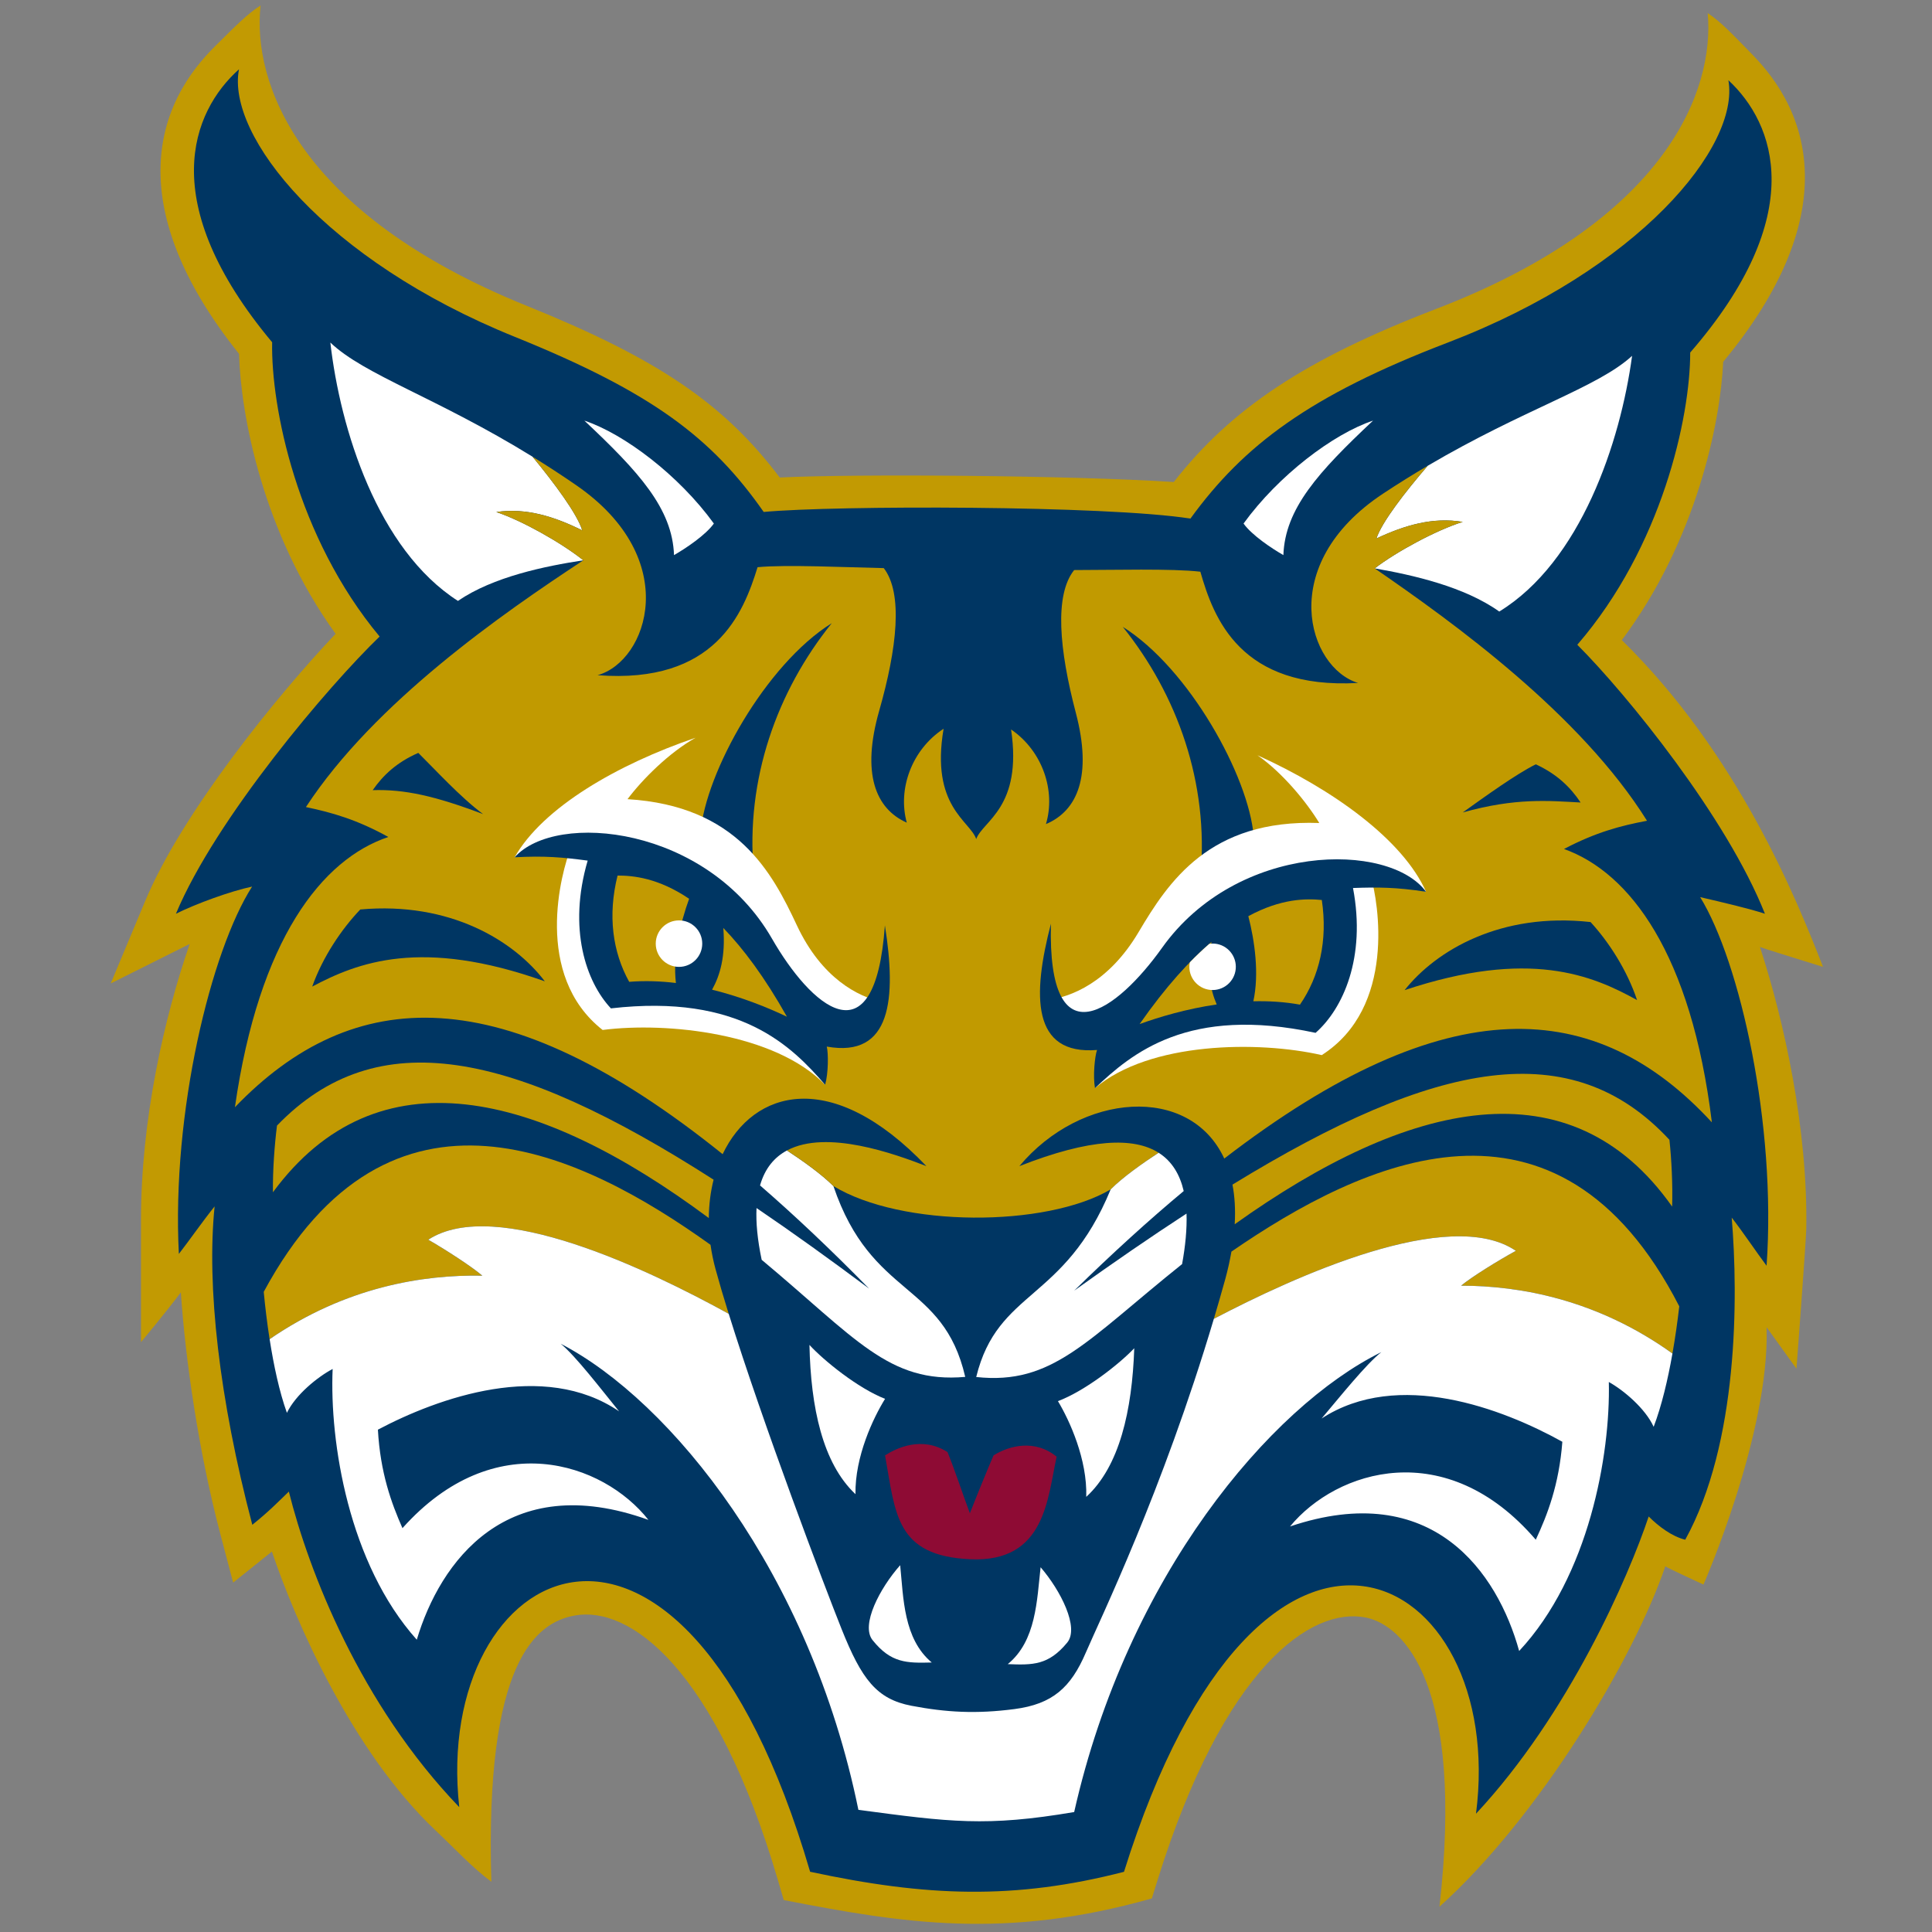
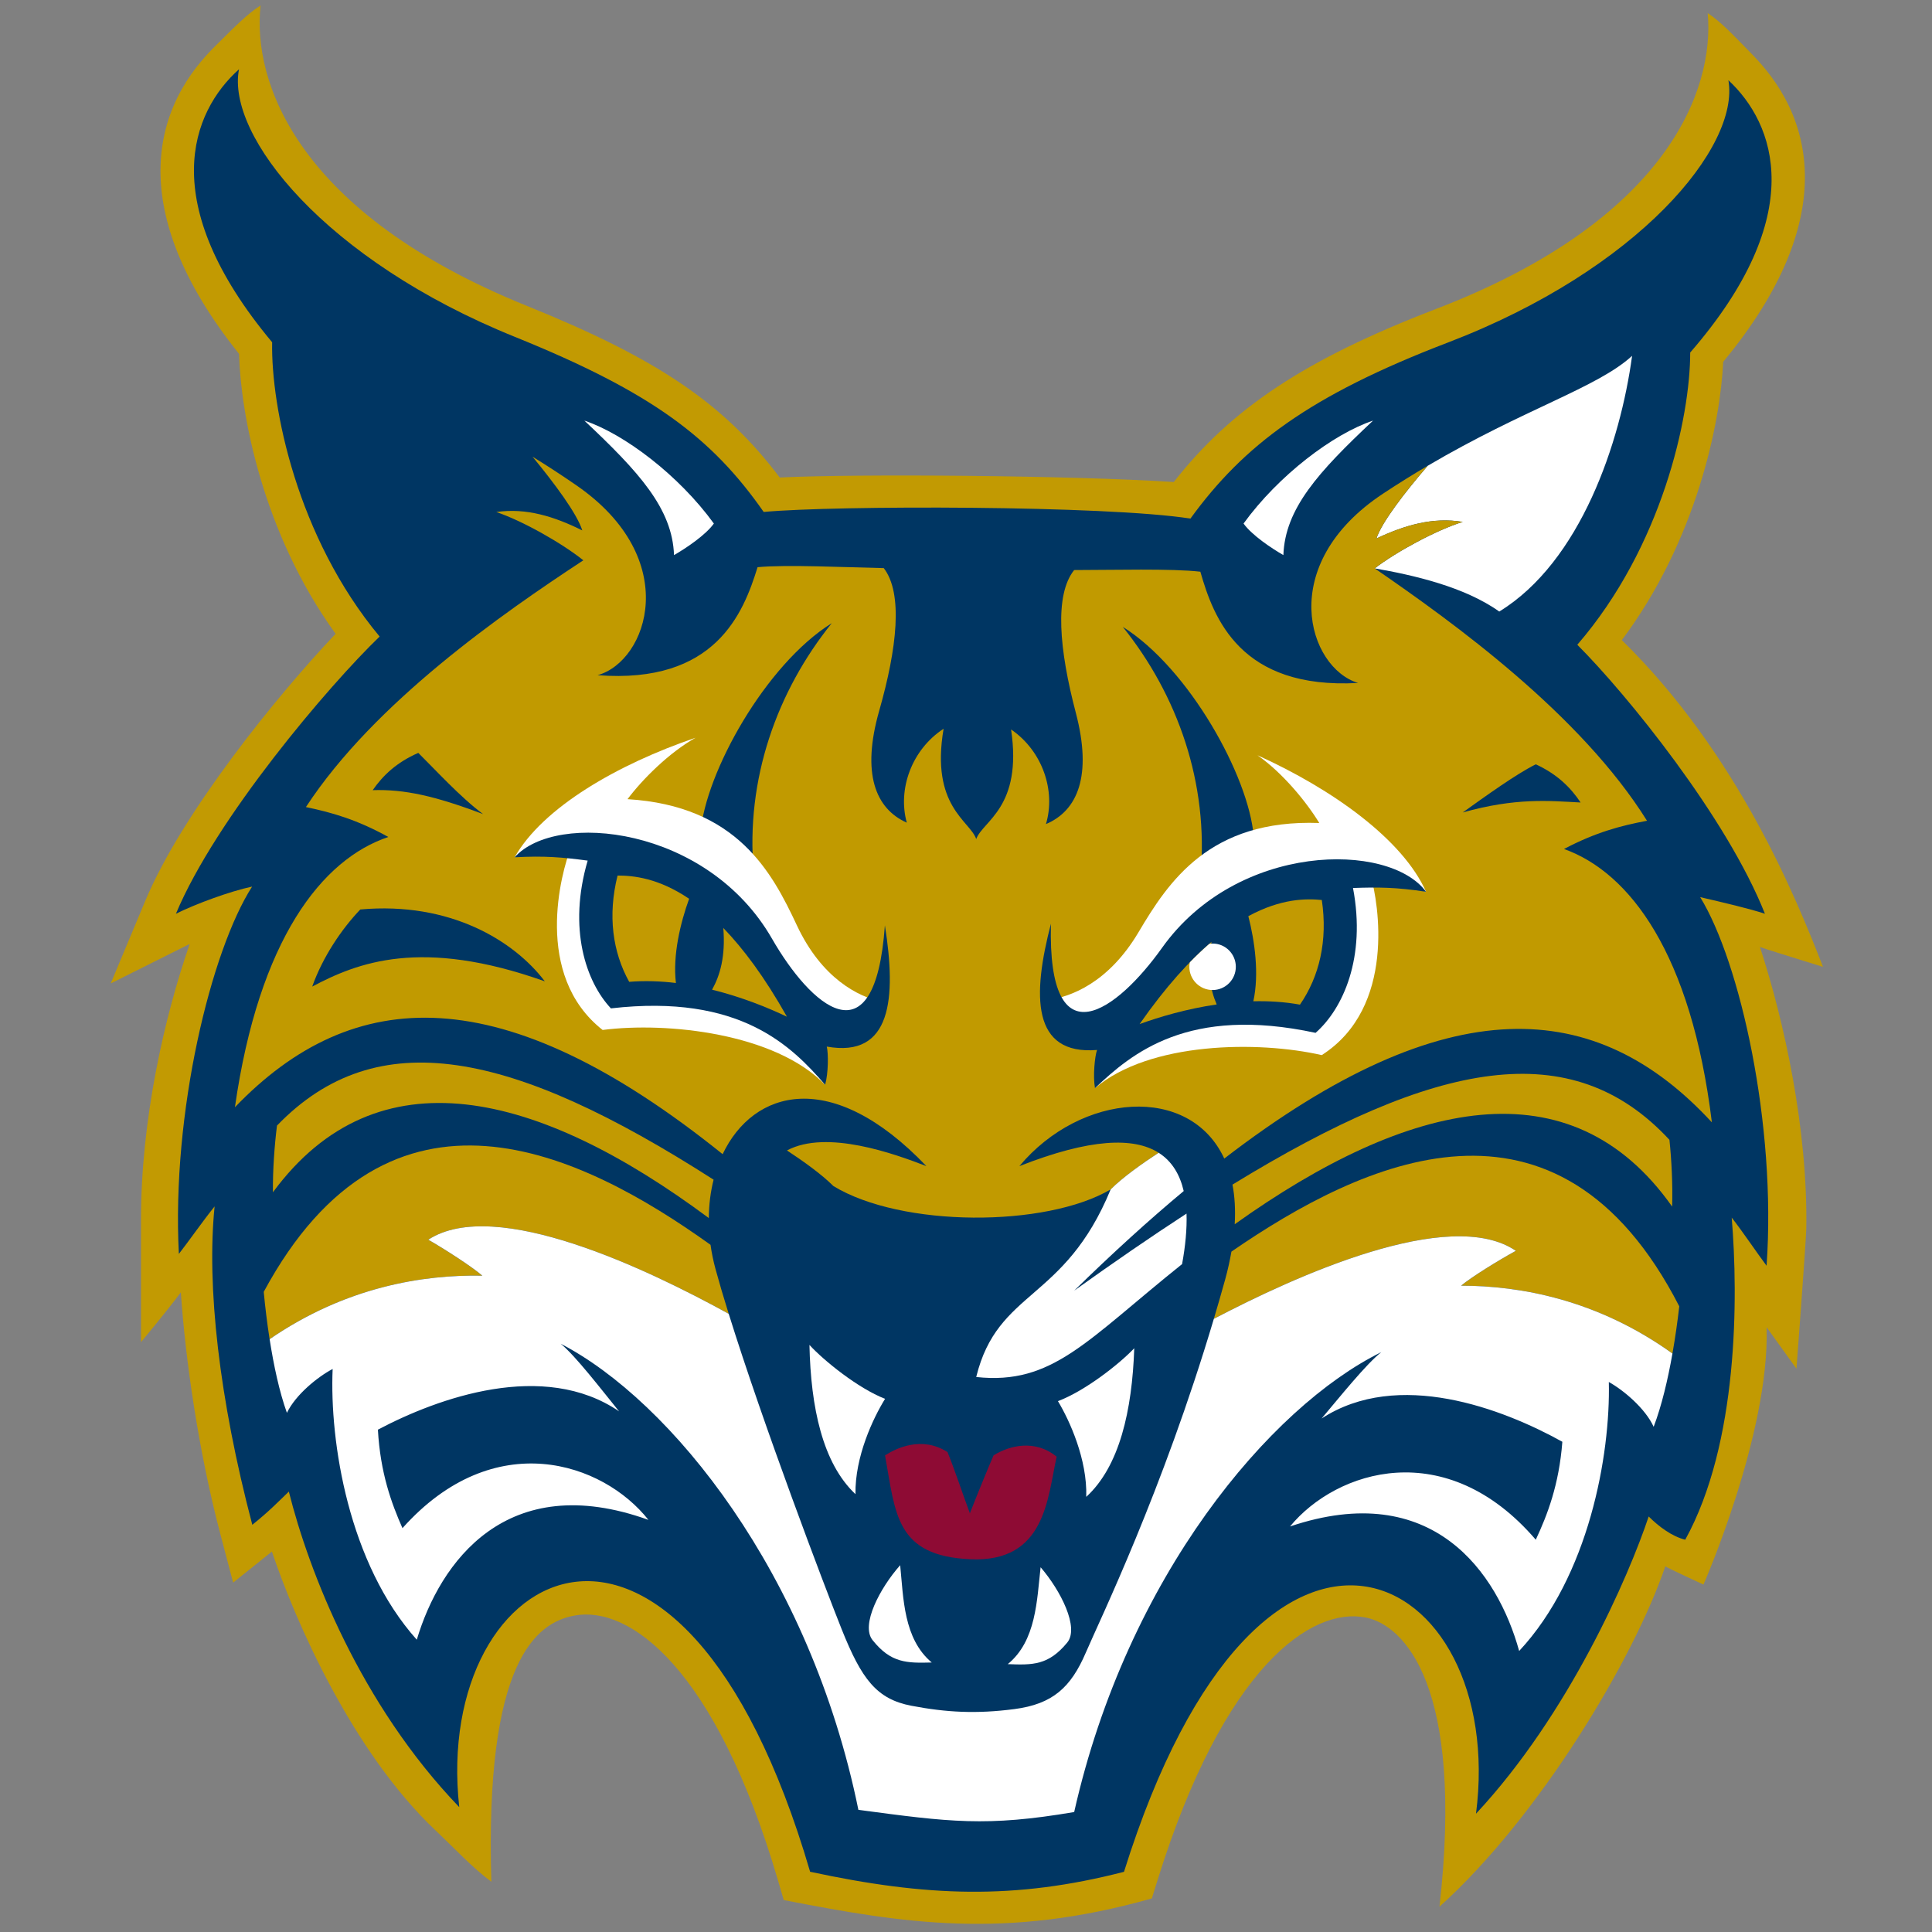
<svg xmlns="http://www.w3.org/2000/svg" width="250px" height="250px" viewBox="0 0 250 250" version="1.1">
  <rect x="0" y="0" width="250" height="250" fill="#808080" stroke="none" />
  <title>QUINN</title>
  <desc>Created with Sketch.</desc>
  <defs />
  <g id="Page-1" stroke="none" stroke-width="1" fill="none" fill-rule="evenodd">
    <g id="QUINN">
      <g id="quinnipiac-bobcats" transform="translate(13, 0)">
        <path d="M136.048,245.654 L136.809,243.212 C145.383,215.722 156.674,207.859 163.773,209.316 C168.699,210.328 176.49,218.147 173.268,246.723 C186.16,235.12 198.405,214.709 202.489,202.677 C202.749,202.891 207.429,205.04 207.429,205.04 C207.429,205.04 216.025,185.489 215.595,171.737 C217.493,174.371 219.462,177.109 219.462,177.109 C219.462,177.109 220.703,160.62 220.73,159.01 C220.951,146.185 217.877,132.112 214.733,122.537 C214.982,122.665 219.462,124.04 222.898,125.114 C219.46,116.305 211.941,97.613 196.862,82.829 C206.528,69.927 209.62,54.686 209.979,46.822 C217.773,37.422 220.442,29.559 220.549,23.335 C220.701,14.559 215.797,9.144 213.545,6.849 C211.297,4.554 209.675,2.806 207.976,1.702 C208.879,11.602 202.784,28.473 172.816,39.982 C155.887,46.483 146.305,52.884 138.888,62.374 C125.782,61.516 97.85,61.299 87.895,61.79 C80.643,52.174 72.023,46.386 55.206,39.592 C25.444,27.568 19.641,10.593 20.716,0.71 C18.997,1.785 17.345,3.504 15.055,5.76 C12.766,8.016 7.767,13.345 7.767,22.121 C7.767,28.347 10.302,36.256 17.931,45.788 C18.154,53.657 20.984,68.948 30.427,82.016 C22.894,89.952 10.588,105.114 5.794,116.579 L1.329,127.256 C1.329,127.256 11.304,122.268 11.551,122.144 C8.242,131.662 5.246,144.946 5.246,157.771 C5.246,159.384 5.246,173.671 5.246,173.671 C5.246,173.671 8.458,169.825 10.403,167.226 C10.99,175.968 12.702,187.821 15.486,198.4 L17.167,204.787 C17.167,204.787 21.922,200.983 22.186,200.771 C25.219,209.816 32.626,226.702 43.321,236.818 C46.069,239.418 48.003,241.565 50.581,243.499 C49.722,214.924 56.381,209.982 61.323,209.055 C68.448,207.722 79.602,215.777 87.698,243.411 L88.417,245.866 C103.869,248.873 117.09,251.03 136.048,245.654 L136.048,245.654 Z" id="Shape" fill="#C29A02" />
        <path d="M132.444,242.212 C150.278,185.274 182.078,203.106 177.994,234.692 C190.028,221.799 197.76,203.968 200.339,196.233 C201.627,197.523 203.346,198.811 205.068,199.24 C211.942,186.78 211.942,167.871 211.082,157.558 C212.588,159.492 214.306,162.069 215.595,163.788 C216.883,145.525 212.157,124.47 207.001,116.09 C209.794,116.734 213.445,117.593 215.38,118.239 C210.439,105.778 197.548,89.879 191.102,83.432 C202.059,70.756 205.712,53.997 205.712,45.617 C221.182,27.784 216.669,15.968 210.655,10.381 C212.158,18.975 199.052,34.874 174.343,44.329 C156.384,51.201 147.915,57.65 141.041,67.105 C130.083,65.386 95.061,65.386 85.822,66.246 C79.123,56.667 71.431,50.784 53.602,43.581 C29.072,33.671 16.263,17.532 17.925,8.966 C11.808,14.439 7.076,26.171 22.215,44.288 C22.059,52.667 25.401,69.49 36.123,82.367 C29.559,88.692 14.936,105.873 9.764,118.24 C12.343,116.952 16.816,115.318 19.621,114.725 C14.311,123.007 9.195,143.973 10.145,162.256 C11.466,160.561 13.233,158.016 14.771,156.109 C13.72,166.404 15.352,180.977 19.648,197.308 C21.797,195.589 23.062,194.275 24.376,193.01 C26.955,203.323 33.614,220.513 46.427,233.842 C42.929,202.189 75.054,184.946 91.829,242.205 C106.876,245.435 118.263,245.864 132.444,242.212 L132.444,242.212 Z" id="Shape" fill="#003663" />
        <path d="M203.373,156.13 C203.46,153.205 203.292,150.04 203.025,147.492 C190.38,133.839 172.855,137.133 146.482,153.288 C146.774,154.815 146.881,156.524 146.771,158.418 C169.29,142.335 190.25,137.525 203.373,156.13 L203.373,156.13 Z" id="Shape" fill="#C29A02" />
-         <path d="M62.346,68.631 C61.672,66.462 58.727,62.518 55.908,59.095 C43.465,51.424 34.157,48.537 29.747,44.325 C31.023,55.525 35.863,71.099 46.257,77.757 C50.833,74.627 57.524,73.26 62.482,72.501 C59.733,70.297 54.634,67.398 51.219,66.254 C55.1,65.689 58.73,66.838 62.346,68.631 L62.346,68.631 Z" id="Shape" fill="#FFFFFF" />
        <path d="M176.275,67.532 C172.838,68.607 167.682,71.4 164.888,73.548 C169.829,74.407 176.492,75.912 181.004,79.134 C191.531,72.689 196.688,57.219 198.191,46.047 C193.696,50.167 184.332,52.863 171.736,60.278 C168.847,63.643 165.823,67.525 165.105,69.681 C168.756,67.962 172.407,66.887 176.275,67.532 L176.275,67.532 Z" id="Shape" fill="#FFFFFF" />
        <path d="M78.719,157.616 C78.733,155.881 78.945,154.212 79.338,152.651 C53.254,135.919 35.777,132.246 22.842,145.651 C22.523,148.192 22.288,151.352 22.316,154.28 C35.79,135.986 56.585,141.16 78.719,157.616 L78.719,157.616 Z" id="Shape" fill="#C29A02" />
        <path d="M146.346,161.959 C146.144,163.093 145.894,164.266 145.552,165.508 C145.066,167.257 144.573,168.972 144.071,170.658 C154.446,165.216 174.562,155.999 183.15,161.856 C180.788,163.144 177.349,165.294 176.059,166.367 C183.689,166.367 193.692,168.162 203.414,175.145 C203.784,173.051 204.076,170.959 204.297,169.038 C188.537,138.343 163.312,150.271 146.346,161.959 L146.346,161.959 Z" id="Shape" fill="#C29A02" />
        <path d="M49.415,165.073 C48.148,163.973 44.756,161.754 42.418,160.417 C51.12,154.74 71.027,164.356 81.294,170.008 C80.641,167.915 80.064,165.962 79.588,164.218 C79.301,163.165 79.088,162.117 78.942,161.078 C62.222,149.106 37.422,136.963 21.127,167.164 C21.309,169.09 21.559,171.188 21.886,173.29 C31.749,166.508 41.787,164.918 49.415,165.073 L49.415,165.073 Z" id="Shape" fill="#C29A02" />
        <path d="M176.059,166.367 C177.347,165.292 180.788,163.144 183.15,161.856 C174.562,156 154.446,165.218 144.071,170.658 C137.414,193.008 129.301,209.654 127.503,213.85 C125.569,218.362 123.205,220.511 118.264,221.155 C113.323,221.799 109.455,221.586 104.944,220.726 C100.431,219.866 98.499,217.288 95.919,210.842 C93.669,205.219 85.754,184.328 81.297,170.008 C71.028,164.356 51.123,154.74 42.421,160.417 C44.757,161.754 48.151,163.973 49.418,165.073 C41.79,164.918 31.751,166.508 21.89,173.29 C22.417,176.681 23.145,180.089 24.126,182.822 C25.247,180.482 28.089,178.175 30.044,177.143 C29.636,186.589 32.107,202.326 40.932,212.178 C43.931,202.14 52.559,190.066 70.905,196.672 C65.04,189.246 50.955,184.445 39.078,197.743 C37.64,194.489 36.215,190.592 35.9,184.999 C43.72,180.859 57.359,175.98 67.109,182.627 C64.802,179.785 61.453,175.418 59.551,173.877 C73.798,181.261 91.825,203.549 98.075,234.192 C109.883,235.767 114.61,236.411 125.999,234.477 C132.873,203.968 151.35,182.052 165.749,174.962 C163.815,176.465 160.377,180.761 158.013,183.555 C167.894,177.11 181.431,182.267 189.167,186.564 C188.736,192.15 187.233,196.017 185.729,199.24 C174.126,185.705 159.946,190.216 153.929,197.523 C172.407,191.291 180.788,203.538 183.579,213.636 C192.603,203.968 195.397,188.282 195.182,178.829 C197.116,179.904 199.908,182.267 200.983,184.629 C202.017,181.917 202.818,178.525 203.414,175.144 C193.694,168.164 183.691,166.367 176.059,166.367 L176.059,166.367 Z" id="Shape" fill="#FFFFFF" />
-         <path d="M85.349,153.393 C89.828,157.274 94.523,161.709 99.455,166.742 C94.335,162.917 89.49,159.438 84.894,156.319 C84.806,158.169 85.004,160.377 85.561,163.018 C97.715,173.155 101.996,179.042 111.9,178.169 C109.024,165.723 99.785,168.086 94.843,153.477 C93.291,151.922 90.881,150.216 88.835,148.869 C87.234,149.725 85.986,151.153 85.349,153.393 L85.349,153.393 Z" id="Shape" fill="#FFFFFF" />
        <path d="M189.381,109.859 C193.465,107.71 196.686,106.852 200.123,106.206 C191.53,92.456 175.201,80.638 164.887,73.548 C167.682,71.4 172.838,68.606 176.274,67.532 C172.407,66.887 168.754,67.962 165.102,69.681 C165.822,67.527 168.845,63.644 171.733,60.278 C169.877,61.37 167.951,62.562 165.962,63.88 C151.994,73.119 156.292,86.441 162.737,88.374 C147.482,89.233 144.045,79.994 142.326,73.979 C138.674,73.548 130.939,73.764 125.997,73.764 C123.418,76.987 124.064,84.078 126.212,92.242 C128.36,100.407 126.427,104.919 122.345,106.637 C123.633,102.34 121.914,97.184 117.832,94.391 C119.335,104.489 114.179,106.208 113.322,108.572 C112.51,106.191 107.39,104.366 109.1,94.301 C104.962,97.01 103.138,102.13 104.339,106.453 C100.292,104.651 98.452,100.1 100.766,91.982 C103.082,83.862 103.87,76.787 101.359,73.513 C96.418,73.411 88.689,73.038 85.028,73.394 C83.186,79.373 79.561,88.541 64.326,87.37 C70.809,85.568 75.379,72.338 61.605,62.815 C59.64,61.456 57.742,60.226 55.908,59.096 C58.727,62.52 61.672,66.463 62.346,68.633 C58.729,66.839 55.1,65.691 51.22,66.256 C54.636,67.401 59.734,70.298 62.483,72.503 C52.027,79.381 35.46,90.863 26.586,104.434 C30.01,105.148 33.215,106.073 37.253,108.305 C28.668,111.174 20.51,121.537 17.398,143.277 C32.679,127.373 52.004,126.431 80.51,149.349 C84.475,141.01 94.609,138.052 106.876,150.897 C102.787,149.316 93.979,146.112 88.835,148.867 C90.881,150.215 93.291,151.921 94.843,153.476 C103.653,158.847 122.346,158.847 130.723,153.905 C132.326,152.302 134.842,150.535 136.931,149.168 C133.727,147.137 128.1,147.28 118.908,150.898 C126.87,141.376 140.949,140.258 145.419,149.917 C174.316,127.686 193.586,129.042 208.516,145.232 C205.85,123.431 197.905,112.904 189.381,109.859 L189.381,109.859 Z" id="Shape" fill="#C19A00" />
        <path d="M113.322,178.184 C123.203,179.258 127.603,173.46 139.962,163.573 C140.387,161.242 140.605,159.03 140.535,157.038 C135.945,160.023 131.106,163.355 125.997,167.011 C130.958,162.154 135.675,157.87 140.171,154.121 C139.674,151.975 138.651,150.26 136.929,149.167 C134.84,150.535 132.325,152.302 130.722,153.904 C124.71,168.517 116.114,166.798 113.322,178.184 L113.322,178.184 Z" id="Shape" fill="#FFFFFF" />
        <path d="M74.218,71.829 C74.003,65.814 69.706,61.086 62.616,54.427 C67.773,56.144 74.863,61.517 79.374,67.747 C78.299,69.251 75.722,70.97 74.218,71.829 L74.218,71.829 Z" id="Shape" fill="#FFFFFF" />
        <path d="M153.069,71.829 C153.284,65.814 157.582,61.086 164.672,54.427 C159.517,56.144 152.427,61.517 147.914,67.747 C148.989,69.251 151.566,70.97 153.069,71.829 L153.069,71.829 Z" id="Shape" fill="#FFFFFF" />
        <path d="M77.655,107.71 C78.299,99.976 86.035,86.01 94.63,80.638 C87.54,89.448 83.458,100.835 84.531,112.867 L77.655,107.71 L77.655,107.71 Z" id="Shape" fill="#003663" />
        <path d="M101.075,129.626 C98.066,128.982 93.339,126.617 90.117,119.743 C86.894,112.867 82.381,104.273 68.201,103.412 C70.134,100.835 73.572,97.397 77.01,95.463 C66.911,98.901 57.243,104.487 53.59,110.932 L60.895,109.643 C59.606,112.866 55.953,126.186 64.979,133.277 C73.357,132.202 87.323,133.708 93.77,140.369 L91.191,132.633 L97.206,132.633 L101.075,129.626 L101.075,129.626 Z" id="Shape" fill="#FFFFFF" />
        <path d="M53.592,110.934 C58.963,104.918 78.516,106.89 86.894,121.462 C91.836,130.056 100.216,137.791 101.504,119.743 C103.008,129.196 102.363,136.931 93.984,135.427 C94.199,136.285 94.199,138.864 93.77,140.369 C89.473,135.427 82.812,128.551 66.052,130.484 C62.829,127.047 60.466,120.171 63.045,111.363 C59.822,110.934 57.459,110.719 53.592,110.934 L53.592,110.934 Z" id="Shape" fill="#003663" />
        <path d="M88.828,131.561 C85.939,126.425 83.168,122.737 80.596,120.078 C80.893,123.756 80.181,126.191 79.144,128.066 C83.004,129.017 86.411,130.41 88.828,131.561 L88.828,131.561 Z" id="Shape" fill="#C29A02" />
        <path d="M76.172,116.301 C72.167,113.593 68.927,113.297 66.912,113.297 C65.623,118.453 66.267,123.181 68.417,127.048 C70.452,126.883 72.486,126.96 74.463,127.198 C74.034,123.585 75.048,119.41 76.172,116.301 L76.172,116.301 Z" id="Shape" fill="#C29A02" />
-         <path d="M77.87,122.106 C77.87,123.768 76.523,125.114 74.862,125.114 C73.201,125.114 71.853,123.768 71.853,122.106 C71.853,120.445 73.201,119.099 74.862,119.099 C76.523,119.099 77.87,120.445 77.87,122.106 L77.87,122.106 Z" id="Shape" fill="#FFFFFF" />
        <path d="M149.226,108.203 C148.592,100.466 140.873,86.492 132.285,81.112 C139.364,89.929 143.434,101.322 142.346,113.352 L149.226,108.203 L149.226,108.203 Z" id="Shape" fill="#003663" />
        <path d="M122.462,129.407 C125.518,129.056 130.451,127.161 134.323,120.63 C138.196,114.097 143.518,105.979 157.715,106.496 C156.04,103.743 152.951,99.989 149.718,97.73 C159.436,102.13 168.518,108.624 171.53,115.393 L164.384,113.403 C165.356,116.734 167.701,130.346 158.034,136.531 C149.799,134.651 135.753,134.798 128.694,140.804 L132.007,133.355 L126.021,132.774 L122.462,129.407 L122.462,129.407 Z" id="Shape" fill="#FFFFFF" />
        <path d="M171.53,115.394 C166.766,108.887 147.113,108.959 137.366,122.651 C131.614,130.727 122.527,137.616 122.99,119.528 C120.576,128.792 120.472,136.554 128.958,135.866 C128.66,136.701 128.411,139.266 128.692,140.805 C133.448,136.302 140.742,130.103 157.236,133.65 C160.775,130.54 163.791,123.924 162.078,114.907 C165.329,114.791 167.701,114.805 171.53,115.394 L171.53,115.394 Z" id="Shape" fill="#003663" />
        <path d="M134.465,132.514 C137.836,127.684 140.951,124.281 143.767,121.883 C143.116,125.514 143.59,128.008 144.441,129.975 C140.507,130.547 136.98,131.605 134.465,132.514 L134.465,132.514 Z" id="Shape" fill="#C29A02" />
        <path d="M148.534,118.552 C152.785,116.246 156.037,116.263 158.042,116.459 C158.826,121.716 157.727,126.357 155.215,130 C153.206,129.638 151.174,129.518 149.182,129.564 C149.96,126.007 149.356,121.754 148.534,118.552 L148.534,118.552 Z" id="Shape" fill="#C29A02" />
        <path d="M144.198,122.107 C143.955,122.083 143.72,122.097 143.489,122.131 C142.675,122.839 141.833,123.634 140.97,124.52 C140.953,124.616 140.924,124.709 140.915,124.809 C140.756,126.463 141.963,127.934 143.619,128.095 C145.271,128.256 146.742,127.045 146.901,125.393 C147.061,123.739 145.853,122.268 144.198,122.107 L144.198,122.107 Z" id="Shape" fill="#FFFFFF" />
        <path d="M91.743,174.034 C93.614,176.075 98.038,179.648 101.527,181.01 C99.996,183.476 97.613,188.497 97.699,193.345 C93.445,189.347 91.912,182.116 91.743,174.034 L91.743,174.034 Z" id="Shape" fill="#FFFFFF" />
        <path d="M103.483,202.535 C103.908,206.79 103.908,212.064 107.568,215.127 C104.335,215.212 102.292,215.212 99.911,212.233 C98.346,210.28 100.846,205.513 103.483,202.535 L103.483,202.535 Z" id="Shape" fill="#FFFFFF" />
        <path d="M133.773,174.459 C131.871,176.477 127.403,179.992 123.897,181.306 C125.395,183.794 127.709,188.845 127.561,193.692 C131.866,189.749 133.494,182.538 133.773,174.459 L133.773,174.459 Z" id="Shape" fill="#FFFFFF" />
        <path d="M121.654,202.802 C121.171,207.049 121.099,212.323 117.403,215.338 C120.636,215.466 122.677,215.493 125.099,212.547 C126.685,210.614 124.253,205.815 121.654,202.802 L121.654,202.802 Z" id="Shape" fill="#FFFFFF" />
        <path d="M101.525,188.326 C102.972,187.391 106.291,185.774 109.609,187.901 C110.545,190.198 111.819,194.025 112.501,195.814 C113.607,193.006 114.97,189.688 115.565,188.326 C117.606,187.049 120.922,186.199 123.73,188.497 C122.538,193.856 122.285,202.194 112.586,201.768 C102.888,201.343 102.888,195.898 101.525,188.326 L101.525,188.326 Z" id="Shape" fill="#8E0B34" />
        <path d="M49.51,105.347 C46.545,103.138 43.278,99.547 41.127,97.424 C38.308,98.657 36.555,100.339 35.226,102.247 C39.312,102.114 43.278,102.984 49.51,105.347 L49.51,105.347 Z" id="Shape" fill="#003663" />
        <path d="M57.5,126.984 C53.524,121.746 45.247,116.636 33.621,117.686 C31.206,120.216 28.767,123.819 27.401,127.661 C33.267,124.556 41.499,121.287 57.5,126.984 L57.5,126.984 Z" id="Shape" fill="#003663" />
        <path d="M176.275,105.133 C179.282,102.984 183.15,100.191 185.729,98.901 C188.521,100.191 190.242,101.91 191.53,103.843 C187.448,103.629 183.15,103.199 176.275,105.133 L176.275,105.133 Z" id="Shape" fill="#003663" />
-         <path d="M168.756,128.123 C172.839,122.966 181.216,118.024 192.819,119.314 C195.184,121.891 197.548,125.545 198.836,129.412 C193.034,126.189 184.869,122.751 168.756,128.123 L168.756,128.123 Z" id="Shape" fill="#003663" />
      </g>
    </g>
  </g>
</svg>